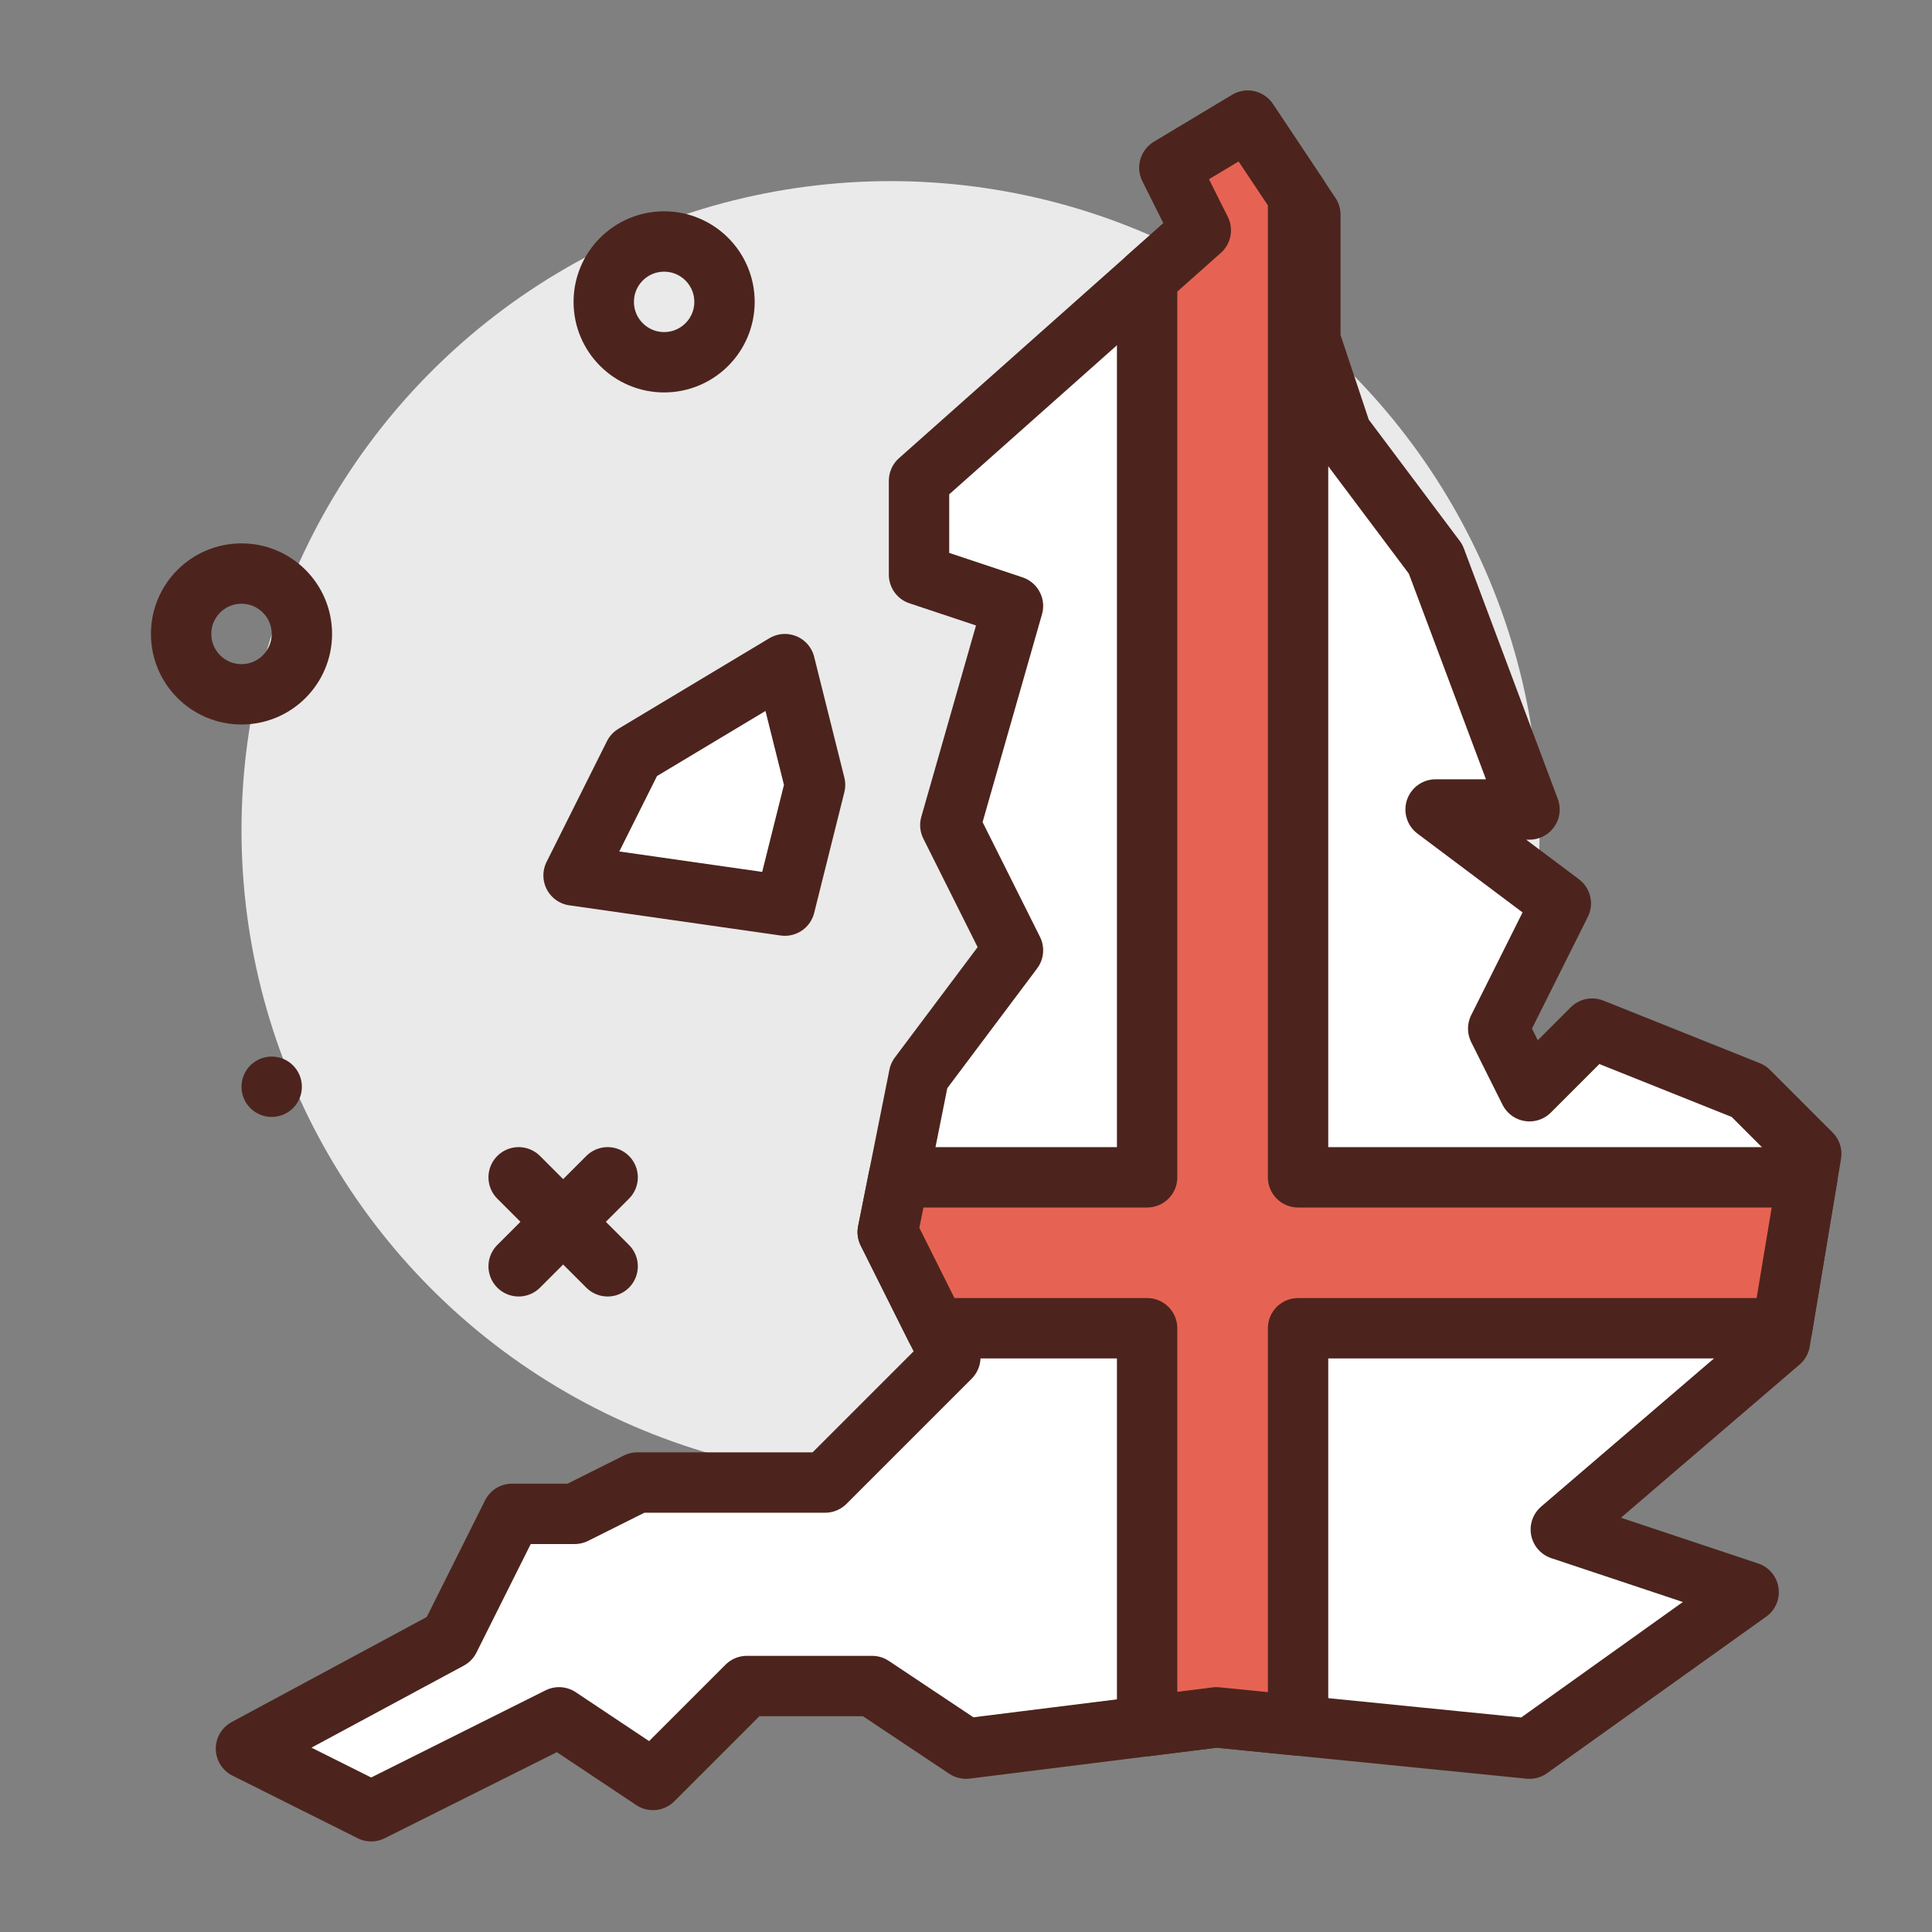
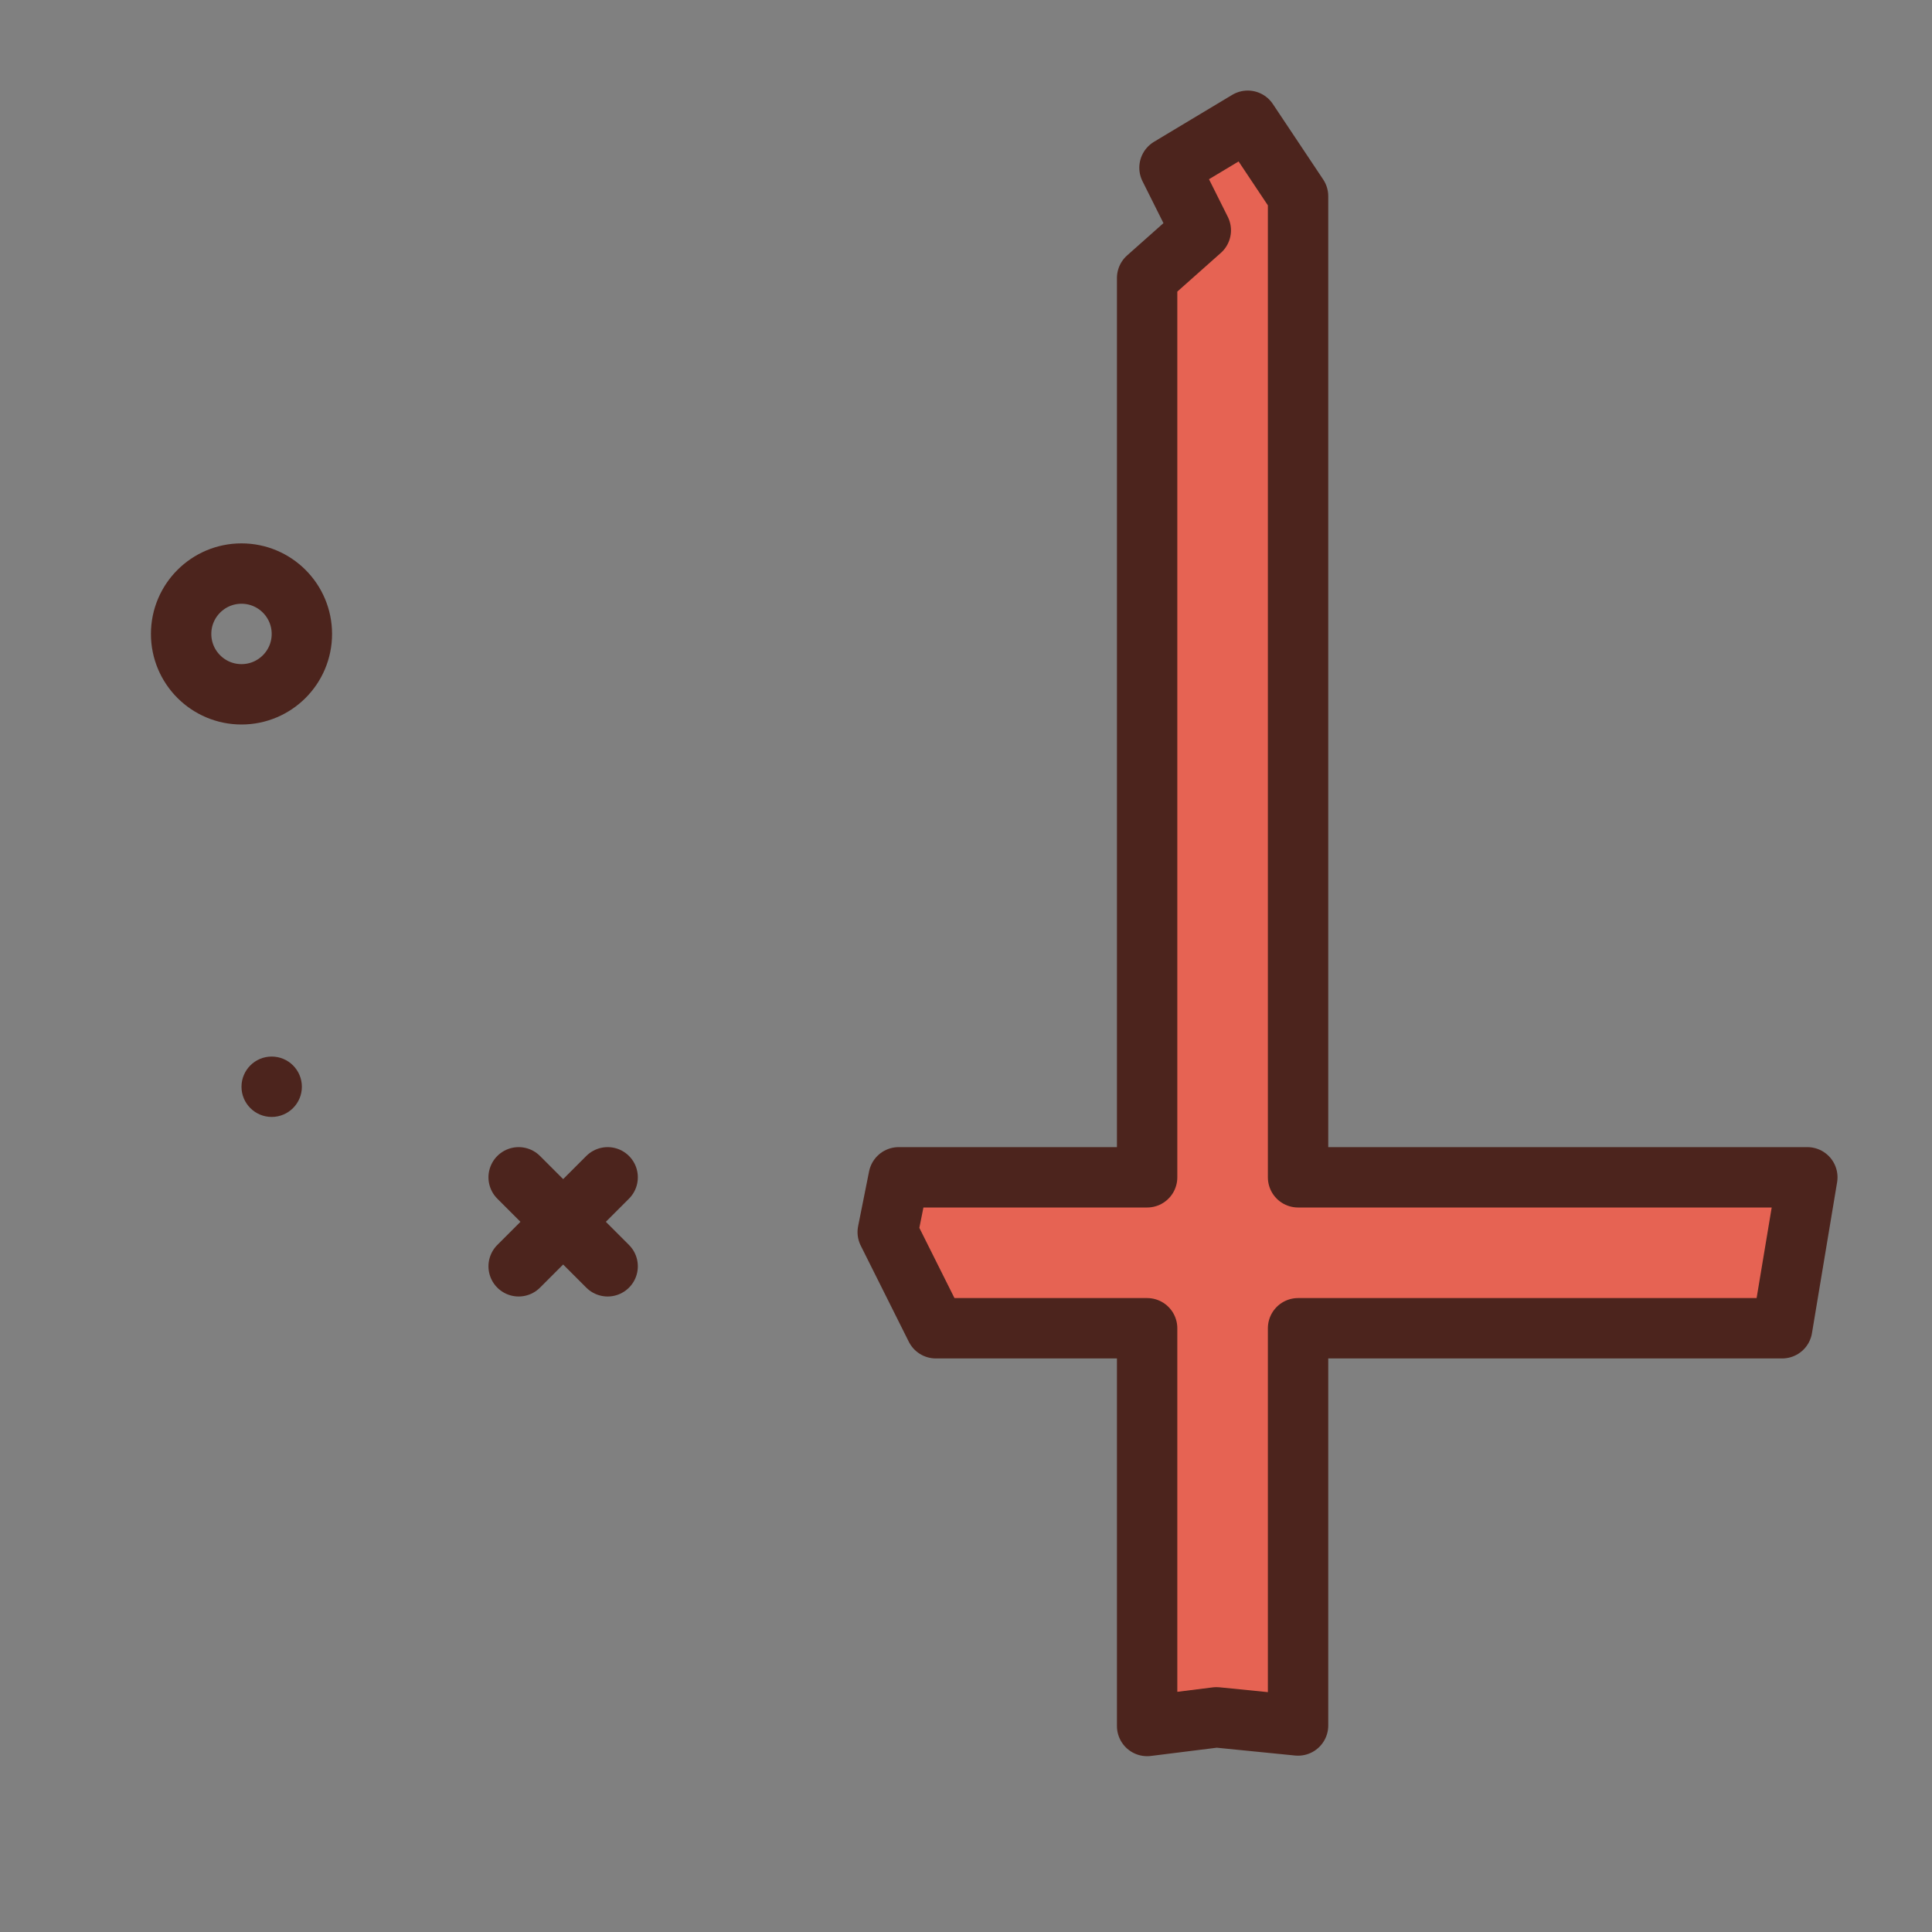
<svg xmlns="http://www.w3.org/2000/svg" width="800px" height="800px" viewBox="0 0 64 64">
  <rect x="0" y="0" width="64" height="64" fill="#808080" stroke="none" />
  <title>england</title>
  <g id="england">
-     <circle cx="29.5" cy="27.5" r="21.5" style="fill:#eaeaea" />
    <circle cx="8" cy="21" r="2" style="fill:none;stroke:#4c241d;stroke-linecap:round;stroke-linejoin:round;stroke-width:2px" />
-     <circle cx="22" cy="10" r="2" style="fill:none;stroke:#4c241d;stroke-linecap:round;stroke-linejoin:round;stroke-width:2px" />
    <line x1="20.129" y1="39" x2="17.181" y2="41.948" style="fill:none;stroke:#4c241d;stroke-linecap:round;stroke-linejoin:round;stroke-width:2px" />
    <line x1="17.181" y1="39" x2="20.129" y2="41.948" style="fill:none;stroke:#4c241d;stroke-linecap:round;stroke-linejoin:round;stroke-width:2px" />
    <circle cx="9" cy="36" r="1" style="fill:#4c241d" />
-     <polygon points="8.148 57.926 12.296 60 18.519 56.889 21.63 58.963 24.741 55.852 28.889 55.852 32 57.926 40.296 56.889 50.667 57.926 57.926 52.741 51.704 50.667 58.963 44.444 60 38.222 57.926 36.148 52.741 34.074 50.667 36.148 49.63 34.074 51.704 29.926 47.556 26.815 50.667 26.815 47.556 18.519 44.444 14.37 43.407 11.259 43.407 7.111 41.333 4 38.741 5.556 39.778 7.63 30.444 15.926 30.444 19.037 33.556 20.074 31.481 27.333 33.556 31.481 30.444 35.63 29.407 40.815 31.481 44.963 27.333 49.111 21.111 49.111 19.037 50.148 16.963 50.148 14.889 54.296 8.148 57.926" style="fill:#ffffff;stroke:#4c241d;stroke-linecap:round;stroke-linejoin:round;stroke-width:2px" />
    <polygon points="59.87 39 43 39 43 6.5 41.333 4 38.741 5.556 39.778 7.63 38 9.21 38 39 29.77 39 29.407 40.815 31 44 38 44 38 57.176 40.296 56.889 43 57.159 43 44 59.037 44 59.87 39" style="fill:#e66353;stroke:#4c241d;stroke-linecap:round;stroke-linejoin:round;stroke-width:2px" />
-     <polygon points="21 25 26 22 27 26 26 30 19 29 21 25" style="fill:#ffffff;stroke:#4c241d;stroke-linecap:round;stroke-linejoin:round;stroke-width:2px" />
  </g>
</svg>